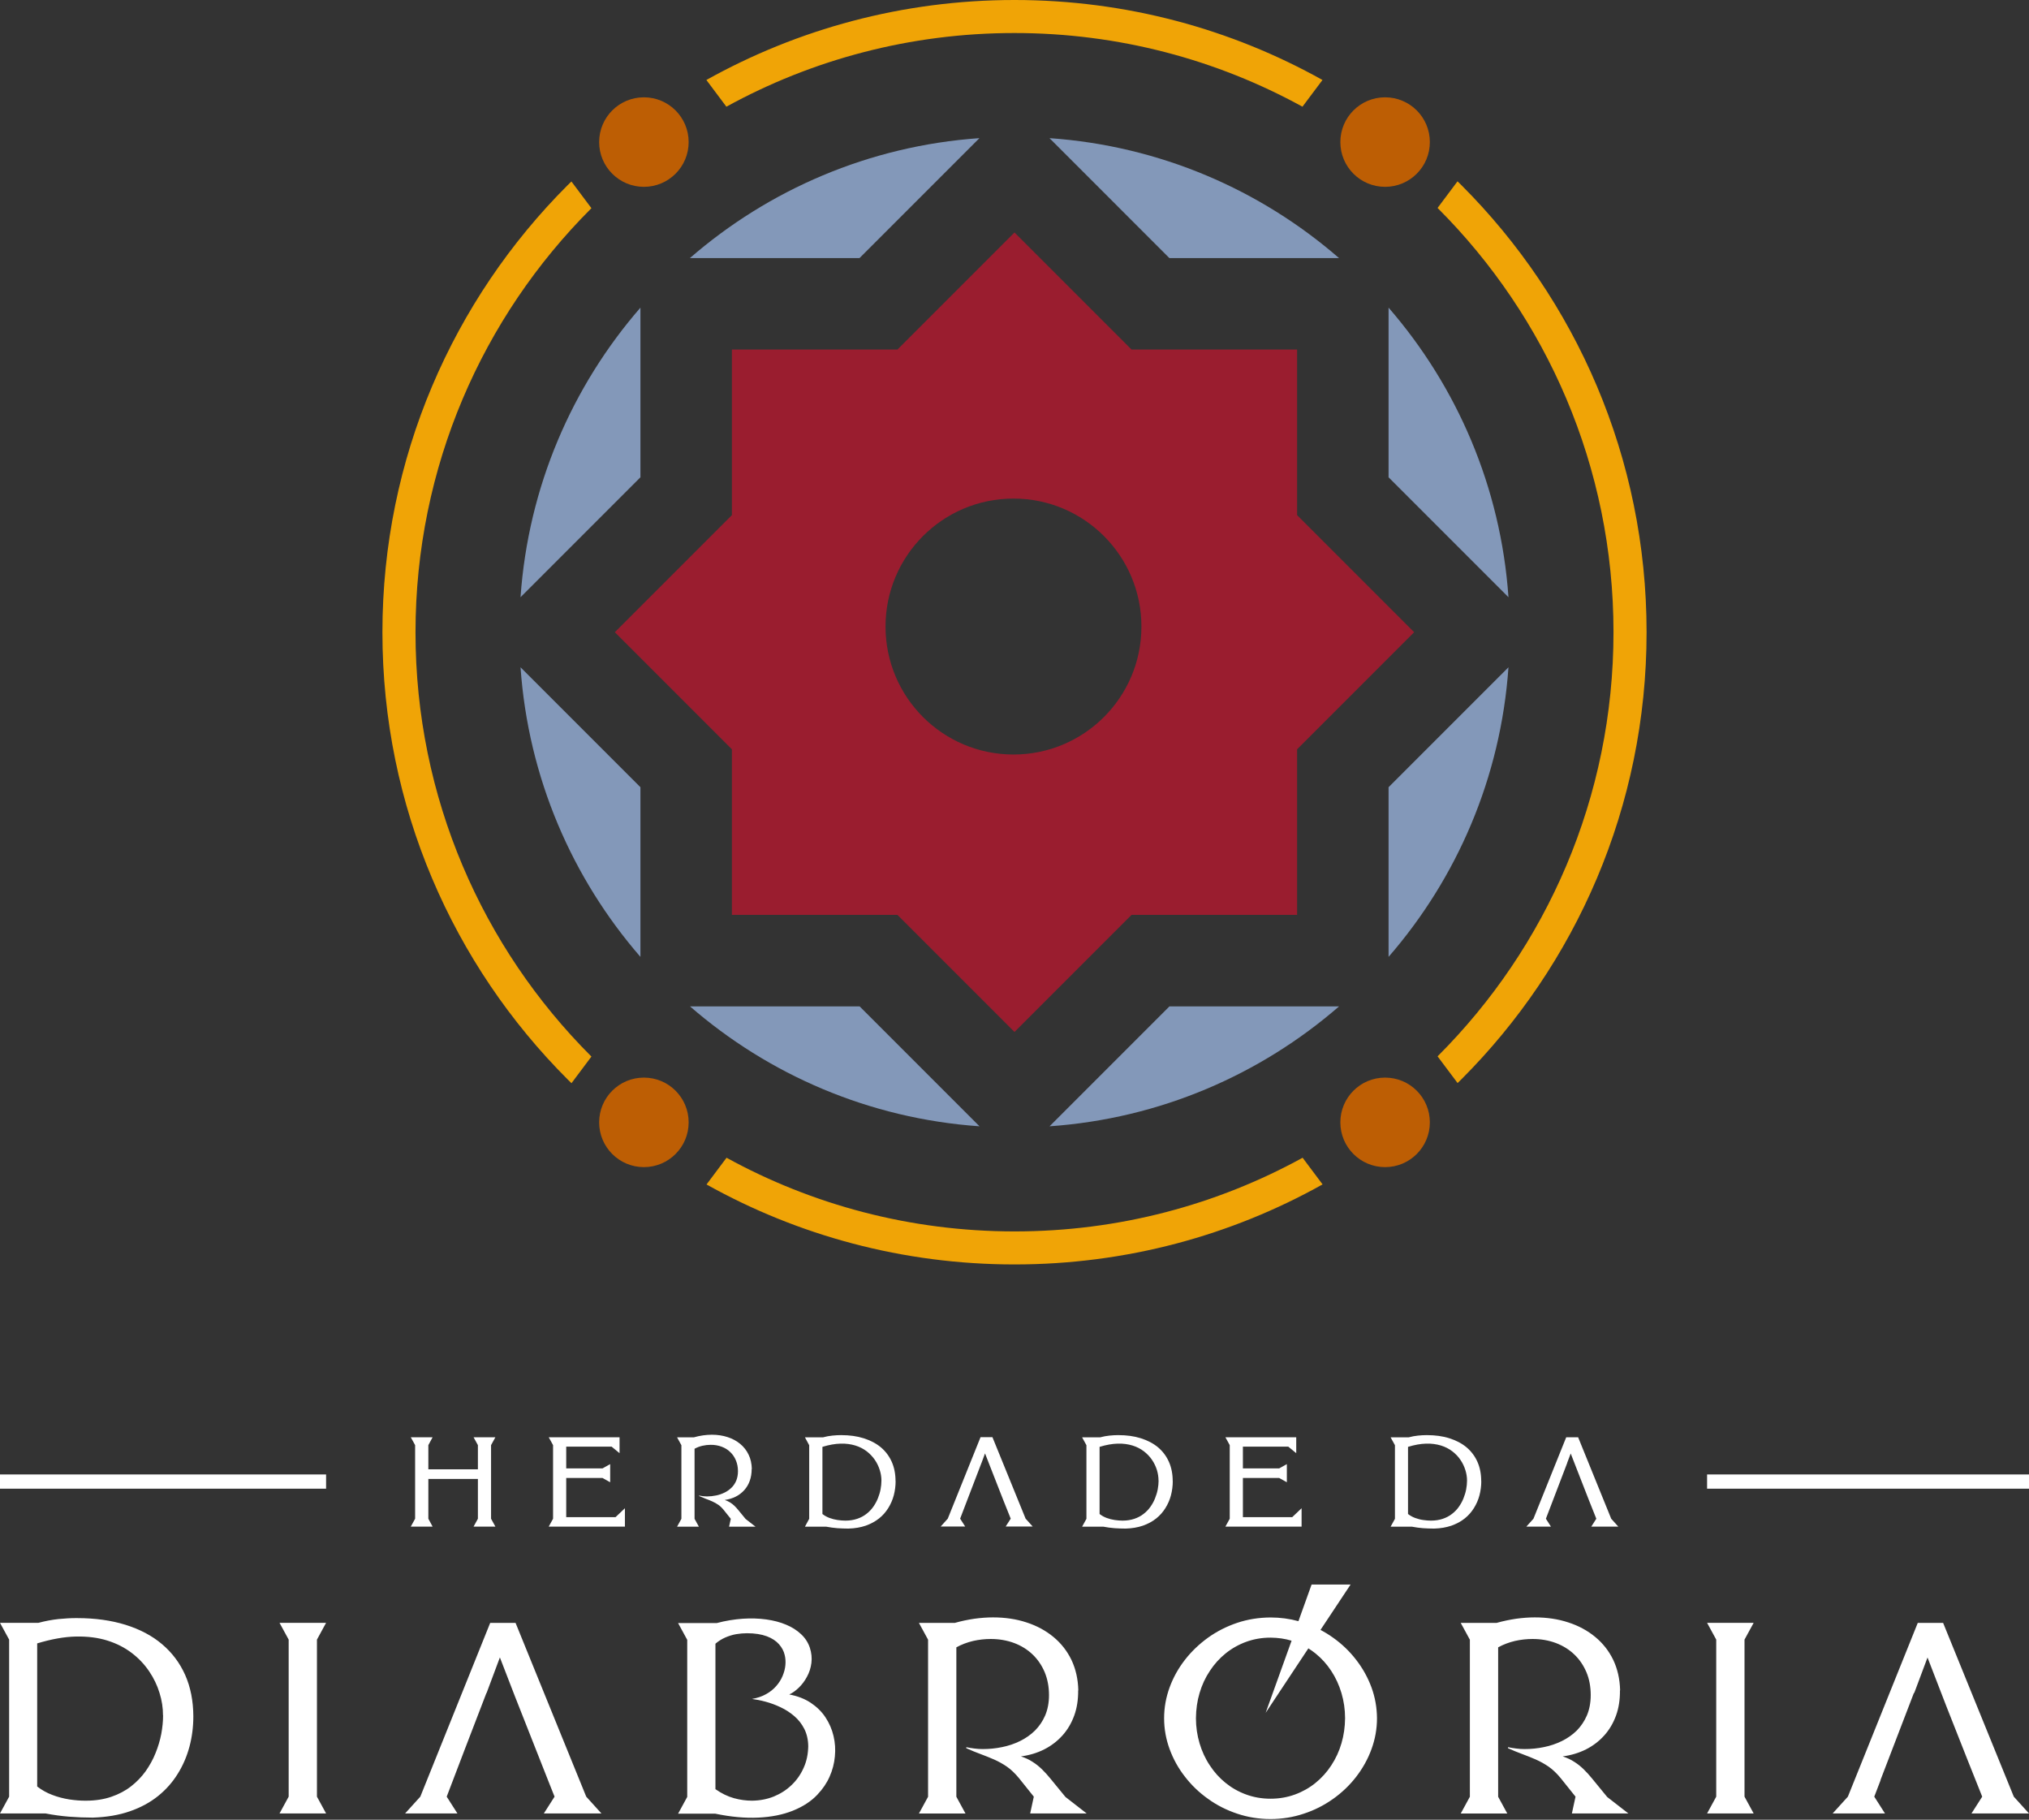
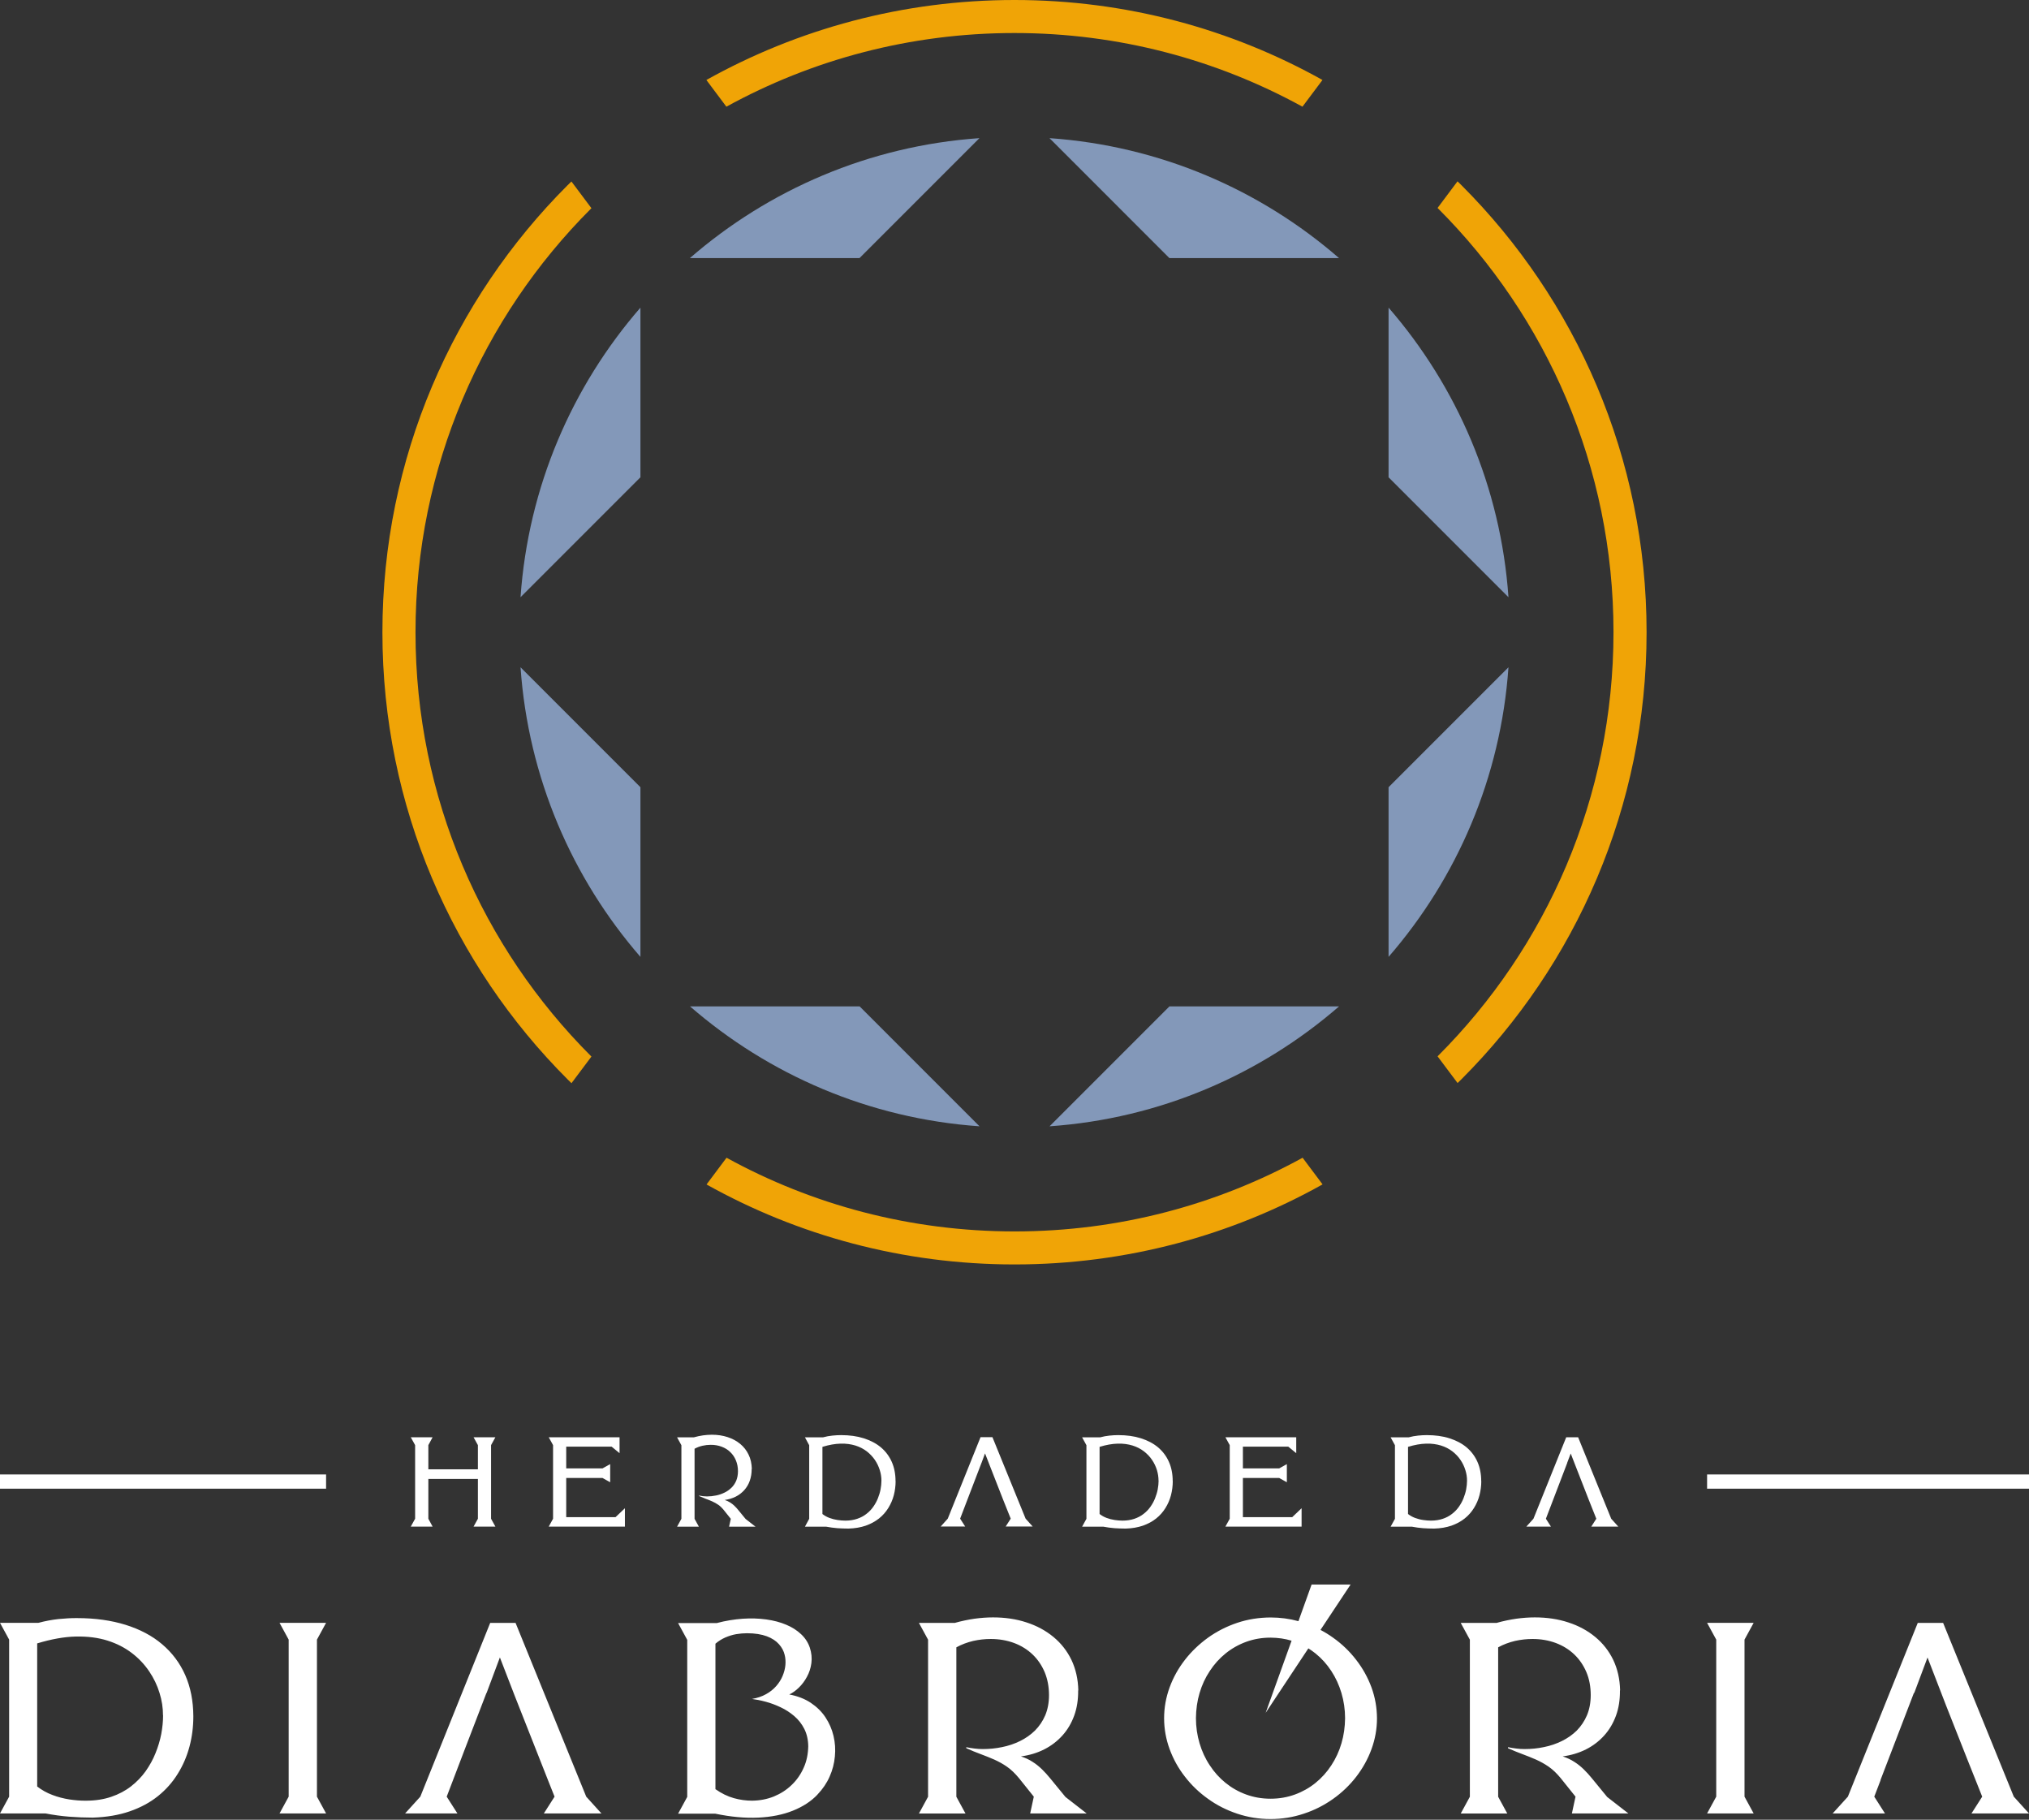
<svg xmlns="http://www.w3.org/2000/svg" width="300" height="269" viewBox="0 0 300 269" fill="none">
  <rect x="0" y="0" width="300" height="269" fill="#333333" stroke="none" />
  <path fill-rule="evenodd" clip-rule="evenodd" d="M24.101 253.569C24.101 252.474 23.938 251.367 23.589 250.26C23.251 249.142 22.738 248.07 22.051 247.057C21.364 246.043 20.513 245.135 19.488 244.354C18.451 243.562 17.252 242.945 15.877 242.514C14.503 242.083 12.942 241.885 11.218 241.92C9.494 241.955 7.583 242.304 5.498 242.933V264.087C6.174 264.611 6.919 265.031 7.735 265.334C8.55 265.648 9.377 265.858 10.239 265.998C11.101 266.126 11.928 266.196 12.732 266.184C14.107 266.184 15.353 265.986 16.448 265.613C17.543 265.24 18.521 264.728 19.36 264.076C20.199 263.423 20.921 262.678 21.527 261.839C22.121 260.989 22.622 260.103 22.994 259.16C23.379 258.216 23.659 257.273 23.845 256.318C24.02 255.362 24.113 254.442 24.113 253.569H24.101ZM252.403 220.067H300V217.959H252.403V220.067ZM0 220.067H48.214V217.959H0V220.067ZM72.606 224.505V213.625L73.247 212.46H70.02L70.661 213.625V217.201H63.334V213.625L63.963 212.46H60.736L61.377 213.625V224.505L60.736 225.67H63.963L63.334 224.505V218.622H70.661V224.505L70.02 225.67H73.247L72.606 224.505ZM92.409 222.944L91.011 224.272H83.719V218.483H89.089L90.219 219.112V216.433L89.089 217.062H83.719V213.847H90.429L91.605 214.813V212.46H81.133L81.774 213.625V224.505L81.133 225.67H92.397V222.944H92.409ZM111.163 217.143C111.14 216.363 110.989 215.652 110.686 215.035C110.383 214.406 109.975 213.881 109.439 213.439C108.903 212.996 108.286 212.67 107.576 212.437C106.865 212.204 106.084 212.088 105.246 212.088C104.826 212.088 104.395 212.123 103.953 212.181C103.51 212.239 103.056 212.344 102.59 212.472H100.109L100.749 213.637V224.517L100.109 225.682H103.335L102.695 224.517V214.161C103.056 213.963 103.452 213.812 103.86 213.718C104.267 213.625 104.675 213.579 105.094 213.579C105.677 213.579 106.213 213.672 106.702 213.858C107.191 214.045 107.622 214.301 107.972 214.65C108.333 214.988 108.612 215.407 108.81 215.885C109.008 216.363 109.113 216.898 109.113 217.481C109.113 218.005 109.02 218.471 108.857 218.879C108.682 219.286 108.449 219.636 108.146 219.927C107.843 220.218 107.506 220.463 107.11 220.649C106.725 220.836 106.306 220.987 105.863 221.069C105.421 221.162 104.978 221.208 104.524 221.208C104.337 221.208 104.139 221.197 103.941 221.174C103.743 221.15 103.557 221.115 103.37 221.08V221.15C103.708 221.302 104.034 221.43 104.349 221.558C104.675 221.674 104.99 221.803 105.304 221.942C105.619 222.082 105.91 222.245 106.201 222.443C106.492 222.641 106.76 222.909 107.016 223.224L108.053 224.517L107.797 225.682H111.711L110.243 224.54L109.171 223.235C109.008 223.026 108.822 222.828 108.624 222.63C108.426 222.432 108.205 222.257 107.96 222.105C107.715 221.954 107.447 221.826 107.156 221.733C107.739 221.651 108.286 221.488 108.775 221.243C109.265 220.999 109.684 220.673 110.045 220.277C110.394 219.881 110.674 219.426 110.86 218.89C111.047 218.366 111.14 217.784 111.14 217.143H111.163ZM130.325 218.867C130.325 218.355 130.244 217.83 130.081 217.318C129.918 216.794 129.685 216.293 129.359 215.815C129.032 215.338 128.636 214.918 128.159 214.545C127.669 214.173 127.11 213.881 126.47 213.683C125.817 213.485 125.095 213.381 124.28 213.404C123.464 213.427 122.579 213.579 121.601 213.881V223.806C121.915 224.051 122.264 224.249 122.649 224.389C123.033 224.528 123.418 224.633 123.825 224.691C124.233 224.75 124.618 224.785 124.99 224.785C125.643 224.785 126.213 224.691 126.738 224.517C127.25 224.342 127.704 224.109 128.1 223.794C128.497 223.492 128.834 223.142 129.114 222.746C129.393 222.35 129.626 221.931 129.801 221.488C129.976 221.045 130.116 220.603 130.197 220.16C130.279 219.717 130.325 219.286 130.325 218.867ZM132.422 218.937C132.422 219.659 132.329 220.358 132.154 221.034C131.979 221.709 131.7 222.338 131.339 222.921C130.978 223.503 130.523 224.027 129.964 224.47C129.405 224.913 128.753 225.262 128.007 225.53C127.25 225.786 126.4 225.938 125.445 225.961C124.897 225.961 124.35 225.938 123.802 225.903C123.255 225.856 122.707 225.786 122.171 225.682H119.015L119.644 224.517V213.637L119.015 212.472H121.682C122.16 212.344 122.614 212.262 123.068 212.216C123.523 212.169 123.954 212.146 124.361 212.146C125.608 212.146 126.714 212.297 127.704 212.612C128.695 212.926 129.545 213.369 130.244 213.951C130.943 214.545 131.479 215.256 131.851 216.095C132.224 216.933 132.41 217.889 132.41 218.949L132.422 218.937ZM145.108 216.293L145.643 214.848L146.261 216.433L148.358 221.791L149.441 224.493L148.695 225.658H152.691L151.642 224.493L146.738 212.449H144.979L140.134 224.493L139.085 225.658H142.708L141.962 224.493L143.232 221.174L145.108 216.281V216.293ZM171.294 218.867C171.294 218.355 171.212 217.83 171.061 217.318C170.898 216.794 170.665 216.293 170.339 215.815C170.024 215.338 169.616 214.918 169.139 214.545C168.65 214.173 168.09 213.881 167.45 213.683C166.797 213.485 166.075 213.381 165.26 213.404C164.444 213.427 163.559 213.579 162.581 213.881V223.806C162.895 224.051 163.245 224.249 163.629 224.389C164.013 224.528 164.398 224.633 164.805 224.691C165.213 224.75 165.598 224.785 165.97 224.785C166.623 224.785 167.193 224.691 167.718 224.517C168.23 224.342 168.684 224.109 169.081 223.794C169.477 223.492 169.814 223.142 170.094 222.746C170.374 222.35 170.606 221.931 170.781 221.488C170.956 221.045 171.096 220.603 171.177 220.16C171.259 219.717 171.305 219.286 171.305 218.867H171.294ZM173.402 218.937C173.402 219.659 173.309 220.358 173.134 221.034C172.96 221.709 172.68 222.338 172.319 222.921C171.958 223.503 171.503 224.027 170.944 224.47C170.397 224.913 169.733 225.262 168.987 225.53C168.23 225.786 167.38 225.938 166.425 225.961C165.877 225.961 165.33 225.938 164.782 225.903C164.223 225.856 163.687 225.786 163.151 225.682H159.995L160.635 224.517V213.637L159.995 212.472H162.662C163.14 212.344 163.594 212.262 164.048 212.216C164.503 212.169 164.934 212.146 165.341 212.146C166.588 212.146 167.694 212.297 168.684 212.612C169.675 212.926 170.525 213.369 171.224 213.951C171.923 214.545 172.459 215.256 172.831 216.095C173.204 216.933 173.391 217.889 173.391 218.949L173.402 218.937ZM192.459 222.944L191.062 224.272H183.77V218.483H189.14L190.269 219.112V216.433L189.14 217.062H183.77V213.847H190.479L191.656 214.813V212.46H181.183L181.824 213.625V224.505L181.183 225.67H192.448V222.944H192.459ZM216.91 218.867C216.91 218.355 216.828 217.83 216.665 217.318C216.502 216.794 216.269 216.293 215.943 215.815C215.629 215.338 215.221 214.918 214.743 214.545C214.254 214.173 213.695 213.881 213.054 213.683C212.402 213.485 211.68 213.381 210.864 213.404C210.049 213.427 209.164 213.579 208.185 213.881V223.806C208.5 224.051 208.849 224.249 209.234 224.389C209.618 224.528 210.002 224.633 210.41 224.691C210.818 224.75 211.202 224.785 211.575 224.785C212.227 224.785 212.798 224.691 213.322 224.517C213.835 224.342 214.289 224.109 214.685 223.794C215.081 223.492 215.419 223.142 215.699 222.746C215.978 222.35 216.211 221.931 216.386 221.488C216.561 221.045 216.7 220.603 216.782 220.16C216.863 219.717 216.91 219.286 216.91 218.867ZM219.018 218.937C219.018 219.659 218.925 220.358 218.75 221.034C218.576 221.709 218.296 222.338 217.935 222.921C217.574 223.503 217.12 224.027 216.561 224.47C216.013 224.913 215.349 225.262 214.604 225.53C213.846 225.786 212.996 225.938 212.041 225.961C211.493 225.961 210.946 225.938 210.398 225.903C209.839 225.856 209.303 225.786 208.768 225.682H205.611L206.251 224.517V213.637L205.611 212.472H208.278C208.756 212.344 209.21 212.262 209.665 212.216C210.119 212.169 210.55 212.146 210.958 212.146C212.204 212.146 213.322 212.297 214.301 212.612C215.291 212.926 216.141 213.369 216.84 213.951C217.539 214.545 218.075 215.256 218.448 216.095C218.82 216.933 219.007 217.889 219.007 218.949L219.018 218.937ZM231.715 216.246L232.24 214.86L232.869 216.479L234.93 221.756L236.025 224.505L235.28 225.67H239.275L238.227 224.505L233.335 212.46H231.576L226.73 224.505L225.681 225.67H229.316L228.57 224.505L229.502 222.07L229.84 221.185L231.727 216.246H231.715ZM193.927 234.232H199.693L195.243 240.941C195.884 241.279 196.501 241.652 197.096 242.083C198.412 243.015 199.553 244.11 200.52 245.368C201.487 246.614 202.244 247.977 202.78 249.433C203.316 250.901 203.584 252.415 203.596 254C203.596 255.584 203.316 257.11 202.78 258.577C202.244 260.045 201.487 261.396 200.52 262.654C199.553 263.901 198.412 264.996 197.096 265.928C195.779 266.86 194.346 267.594 192.774 268.106C191.213 268.63 189.571 268.898 187.847 268.898C186.134 268.898 184.492 268.63 182.931 268.106C181.358 267.582 179.925 266.86 178.621 265.916C177.304 264.984 176.163 263.889 175.196 262.631C174.218 261.385 173.472 260.022 172.936 258.566C172.4 257.098 172.121 255.584 172.121 254C172.121 252.415 172.4 250.901 172.936 249.433C173.472 247.966 174.229 246.614 175.196 245.368C176.163 244.121 177.316 243.026 178.621 242.083C179.925 241.151 181.37 240.417 182.931 239.893C184.492 239.369 186.134 239.112 187.847 239.101C189.279 239.101 190.666 239.287 191.982 239.648L193.927 234.232ZM193.45 243.667L187.136 253.196L190.968 242.537C189.99 242.234 188.965 242.095 187.858 242.083C186.577 242.083 185.377 242.293 184.259 242.7C183.14 243.108 182.127 243.679 181.218 244.413C180.31 245.147 179.529 246.009 178.877 247.01C178.213 248 177.712 249.095 177.363 250.272C177.013 251.448 176.839 252.695 176.827 253.988C176.827 255.281 177.013 256.527 177.363 257.704C177.712 258.88 178.213 259.975 178.877 260.965C179.529 261.967 180.31 262.829 181.218 263.563C182.127 264.297 183.14 264.868 184.259 265.275C185.377 265.683 186.577 265.893 187.858 265.893C189.14 265.893 190.339 265.683 191.458 265.275C192.576 264.868 193.589 264.297 194.498 263.563C195.407 262.829 196.187 261.967 196.839 260.965C197.492 259.975 198.004 258.88 198.342 257.704C198.691 256.527 198.866 255.281 198.878 253.988C198.878 252.695 198.691 251.448 198.342 250.272C197.993 249.095 197.492 248 196.839 247.01C196.187 246.009 195.407 245.147 194.498 244.413C194.16 244.145 193.811 243.9 193.45 243.667ZM283.028 250.272L284.996 245.018L287.792 252.252L290.902 260.127L293.081 265.59L291.496 268.071H300L297.752 265.59L287.303 239.905H283.552L273.22 265.59L270.971 268.071H278.706L277.122 265.59L278.066 263.132H278.042L282.981 250.26H283.005L283.028 250.272ZM257.937 265.59V242.374L259.288 239.893H252.403L253.755 242.374V265.59L252.403 268.071H259.288L257.937 265.59ZM239.543 249.888C239.508 248.21 239.159 246.707 238.53 245.379C237.889 244.052 237.004 242.922 235.862 241.978C234.732 241.046 233.405 240.324 231.89 239.835C230.376 239.334 228.722 239.089 226.928 239.089C226.043 239.089 225.122 239.159 224.179 239.287C223.235 239.427 222.268 239.625 221.278 239.905H215.978L217.329 242.386V265.602L215.978 268.083H222.862L221.511 265.602V243.516C222.292 243.085 223.119 242.782 223.992 242.572C224.866 242.374 225.74 242.281 226.613 242.281C227.86 242.281 229.001 242.491 230.038 242.875C231.086 243.271 231.995 243.83 232.764 244.564C233.533 245.298 234.127 246.172 234.558 247.185C234.989 248.198 235.198 249.34 235.198 250.586C235.198 251.705 235 252.706 234.639 253.569C234.266 254.431 233.766 255.176 233.137 255.817C232.496 256.446 231.762 256.958 230.935 257.366C230.108 257.774 229.211 258.077 228.279 258.263C227.336 258.461 226.38 258.554 225.414 258.554C225.006 258.554 224.598 258.531 224.179 258.473C223.771 258.426 223.363 258.356 222.967 258.275V258.426C223.678 258.752 224.377 259.032 225.064 259.288C225.751 259.544 226.427 259.812 227.091 260.103C227.743 260.395 228.384 260.744 229.001 261.175C229.619 261.606 230.189 262.165 230.749 262.841L232.95 265.59L232.414 268.071H240.766L237.633 265.637L235.35 262.852C234.989 262.41 234.604 261.979 234.173 261.559C233.742 261.14 233.288 260.767 232.764 260.441C232.251 260.103 231.681 259.847 231.051 259.637C232.298 259.474 233.451 259.125 234.499 258.601C235.536 258.077 236.433 257.389 237.19 256.551C237.947 255.712 238.53 254.722 238.938 253.603C239.345 252.485 239.532 251.25 239.52 249.888H239.543ZM159.435 249.888C159.4 248.21 159.051 246.707 158.422 245.379C157.781 244.052 156.896 242.922 155.754 241.978C154.625 241.046 153.297 240.324 151.782 239.835C150.268 239.334 148.614 239.089 146.82 239.089C145.935 239.089 145.014 239.159 144.071 239.287C143.127 239.427 142.16 239.625 141.17 239.905H135.87L137.221 242.386V265.602L135.87 268.083H142.755L141.403 265.602V243.516C142.184 243.085 143.011 242.782 143.884 242.572C144.758 242.374 145.632 242.281 146.505 242.281C147.752 242.281 148.893 242.491 149.942 242.875C150.99 243.271 151.899 243.83 152.668 244.564C153.436 245.298 154.03 246.172 154.461 247.185C154.881 248.198 155.102 249.34 155.102 250.586C155.102 251.705 154.904 252.706 154.543 253.569C154.17 254.431 153.669 255.176 153.029 255.817C152.388 256.446 151.654 256.958 150.827 257.366C150 257.774 149.103 258.077 148.171 258.263C147.228 258.461 146.272 258.554 145.306 258.554C144.898 258.554 144.49 258.531 144.071 258.473C143.663 258.426 143.255 258.356 142.871 258.275V258.426C143.582 258.752 144.28 259.032 144.968 259.288C145.655 259.544 146.331 259.812 146.995 260.103C147.647 260.395 148.288 260.744 148.905 261.175C149.522 261.606 150.093 262.165 150.652 262.841L152.854 265.59L152.318 268.071H160.67L157.537 265.637L155.254 262.852C154.892 262.41 154.508 261.979 154.077 261.559C153.646 261.14 153.192 260.767 152.668 260.441C152.155 260.103 151.584 259.847 150.955 259.637C152.202 259.474 153.355 259.125 154.392 258.601C155.428 258.077 156.325 257.389 157.082 256.551C157.84 255.712 158.422 254.722 158.83 253.603C159.237 252.485 159.424 251.25 159.412 249.888H159.435ZM119.504 258.135C119.48 259.276 119.271 260.348 118.828 261.315C118.397 262.293 117.803 263.144 117.046 263.866C116.289 264.6 115.403 265.159 114.413 265.567C113.423 265.963 112.34 266.172 111.198 266.184C110.325 266.184 109.428 266.068 108.507 265.811C107.587 265.555 106.679 265.112 105.782 264.483V242.98C106.224 242.595 106.714 242.293 107.238 242.06C107.762 241.838 108.298 241.664 108.845 241.57C109.404 241.477 109.94 241.431 110.453 241.431C111.629 241.431 112.608 241.594 113.388 241.885C114.157 242.176 114.751 242.572 115.182 243.061C115.613 243.551 115.893 244.075 116.021 244.646C116.137 245.112 116.172 245.601 116.126 246.137C116.079 246.661 115.939 247.197 115.718 247.733C115.497 248.268 115.182 248.769 114.774 249.235C114.367 249.701 113.866 250.109 113.272 250.435C112.678 250.773 111.979 251.006 111.187 251.146C111.792 251.227 112.468 251.355 113.202 251.553C113.936 251.751 114.67 252.019 115.403 252.369C116.137 252.707 116.813 253.149 117.43 253.673C118.048 254.198 118.549 254.838 118.921 255.572C119.294 256.318 119.492 257.168 119.504 258.146V258.135ZM120.89 265.252C121.647 264.46 122.241 263.586 122.661 262.631C123.092 261.676 123.348 260.674 123.441 259.649C123.546 258.612 123.476 257.611 123.243 256.62C123.01 255.63 122.614 254.722 122.055 253.871C121.496 253.021 120.762 252.31 119.877 251.716C118.98 251.122 117.92 250.715 116.696 250.482C117.186 250.26 117.663 249.911 118.118 249.468C118.584 249.014 118.991 248.478 119.317 247.861C119.655 247.243 119.877 246.568 119.97 245.834C120.063 245.1 119.993 244.343 119.737 243.562C119.48 242.805 119.061 242.153 118.455 241.582C117.85 241.011 117.116 240.534 116.242 240.173C115.368 239.8 114.378 239.543 113.295 239.392C112.2 239.241 111.035 239.206 109.8 239.287C108.566 239.38 107.296 239.578 105.98 239.928H100.26L101.611 242.409V265.625L100.26 268.106H105.758C108.065 268.584 110.185 268.782 112.118 268.688C114.052 268.595 115.753 268.257 117.232 267.663C118.712 267.069 119.935 266.277 120.878 265.275L120.89 265.252ZM71.942 250.272L73.911 245.007L76.136 250.761L81.215 263.633L81.995 265.59L80.411 268.071H88.926L86.678 265.59L76.229 239.905H72.478L62.146 265.59L59.898 268.071H67.632L66.048 265.59L68.751 258.508L71.919 250.272H71.942ZM46.863 265.59V242.374L48.214 239.893H41.33L42.681 242.374V265.59L41.33 268.071H48.214L46.863 265.59ZM28.586 253.72C28.586 255.258 28.399 256.749 28.015 258.193C27.631 259.626 27.06 260.965 26.279 262.212C25.511 263.458 24.532 264.565 23.356 265.508C22.179 266.452 20.781 267.209 19.185 267.757C17.578 268.316 15.761 268.619 13.734 268.688C12.569 268.688 11.404 268.642 10.216 268.549C9.039 268.456 7.875 268.292 6.733 268.071H0L1.351 265.59V242.374L0 239.893H5.685C6.698 239.625 7.688 239.439 8.655 239.334C9.622 239.241 10.542 239.182 11.416 239.194C14.06 239.194 16.448 239.532 18.556 240.184C20.676 240.848 22.482 241.792 23.961 243.05C25.452 244.308 26.594 245.834 27.386 247.616C28.178 249.41 28.574 251.437 28.586 253.697V253.72Z" fill="white" />
-   <path fill-rule="evenodd" clip-rule="evenodd" d="M108.216 76.147V51.673H132.69L150 34.364L167.31 51.673H191.784V76.147L209.094 93.457L191.784 110.767V135.241H167.31L150 152.551L132.69 135.241H108.216V110.767L90.906 93.457L108.216 76.147ZM149.849 73.701C160.297 73.701 168.766 82.17 168.766 92.619C168.766 103.067 160.297 111.536 149.849 111.536C139.4 111.536 130.931 103.067 130.931 92.619C130.931 82.17 139.4 73.701 149.849 73.701Z" fill="#9A1D2F" />
  <path fill-rule="evenodd" clip-rule="evenodd" d="M94.692 141.45C84.593 129.813 78.105 114.961 76.963 98.641L94.692 116.37V141.45ZM76.963 88.285C78.105 71.954 84.593 57.102 94.692 45.477V70.556L76.963 88.285ZM102.008 38.149C113.645 28.05 128.497 21.562 144.816 20.42L127.087 38.149H102.008ZM155.172 20.42C171.504 21.562 186.356 28.05 197.981 38.149H172.901L155.172 20.42ZM205.308 45.477C215.407 57.114 221.896 71.966 223.037 88.285L205.308 70.556V45.477ZM223.037 98.641C221.896 114.972 215.407 129.825 205.308 141.45V116.37L223.037 98.641ZM197.993 148.765C186.356 158.865 171.504 165.353 155.184 166.495L172.913 148.765H197.993ZM144.828 166.495C128.497 165.353 113.645 158.865 102.019 148.765H127.099L144.828 166.495Z" fill="#8398B9" />
-   <path fill-rule="evenodd" clip-rule="evenodd" d="M95.205 14.386C98.862 14.386 101.821 17.345 101.821 21.003C101.821 24.66 98.862 27.619 95.205 27.619C91.547 27.619 88.588 24.66 88.588 21.003C88.588 17.345 91.547 14.386 95.205 14.386ZM95.205 159.296C98.862 159.296 101.821 162.254 101.821 165.912C101.821 169.57 98.862 172.529 95.205 172.529C91.547 172.529 88.588 169.57 88.588 165.912C88.588 162.254 91.547 159.296 95.205 159.296ZM204.795 159.296C208.453 159.296 211.412 162.254 211.412 165.912C211.412 169.57 208.453 172.529 204.795 172.529C201.138 172.529 198.179 169.57 198.179 165.912C198.179 162.254 201.138 159.296 204.795 159.296ZM204.795 14.386C208.453 14.386 211.412 17.345 211.412 21.003C211.412 24.66 208.453 27.619 204.795 27.619C201.138 27.619 198.179 24.66 198.179 21.003C198.179 17.345 201.138 14.386 204.795 14.386Z" fill="#BD5E04" />
  <path d="M150 0C166.53 0 182.069 4.298 195.535 11.823L192.576 15.772C179.937 8.83 165.423 4.881 149.988 4.881C134.554 4.881 120.04 8.83 107.401 15.772L104.442 11.823C117.931 4.298 133.471 0 150 0ZM215.512 26.815C215.699 27.002 215.897 27.188 216.083 27.374C232.997 44.288 243.457 67.656 243.457 93.457C243.457 119.259 232.997 142.626 216.083 159.54C215.897 159.727 215.699 159.913 215.512 160.099L212.553 156.151L212.623 156.081C228.652 140.052 238.565 117.908 238.565 93.446C238.565 68.984 228.652 46.839 212.623 30.811L212.553 30.741L215.512 26.792V26.815ZM195.535 175.091C182.057 182.628 166.53 186.915 150 186.915C133.471 186.915 117.931 182.616 104.465 175.091L107.424 171.142C120.063 178.085 134.577 182.034 150.012 182.034C165.446 182.034 179.96 178.085 192.599 171.142L195.558 175.091H195.535ZM84.488 160.111C84.302 159.925 84.103 159.738 83.917 159.552C67.003 142.638 56.543 119.271 56.543 93.469C56.543 67.667 67.003 44.3 83.917 27.386C84.103 27.2 84.302 27.013 84.488 26.827L87.447 30.776L87.377 30.846C71.348 46.874 61.435 69.018 61.435 93.481C61.435 117.943 71.348 140.087 87.377 156.116L87.447 156.185L84.488 160.134V160.111Z" fill="#F0A406" />
</svg>